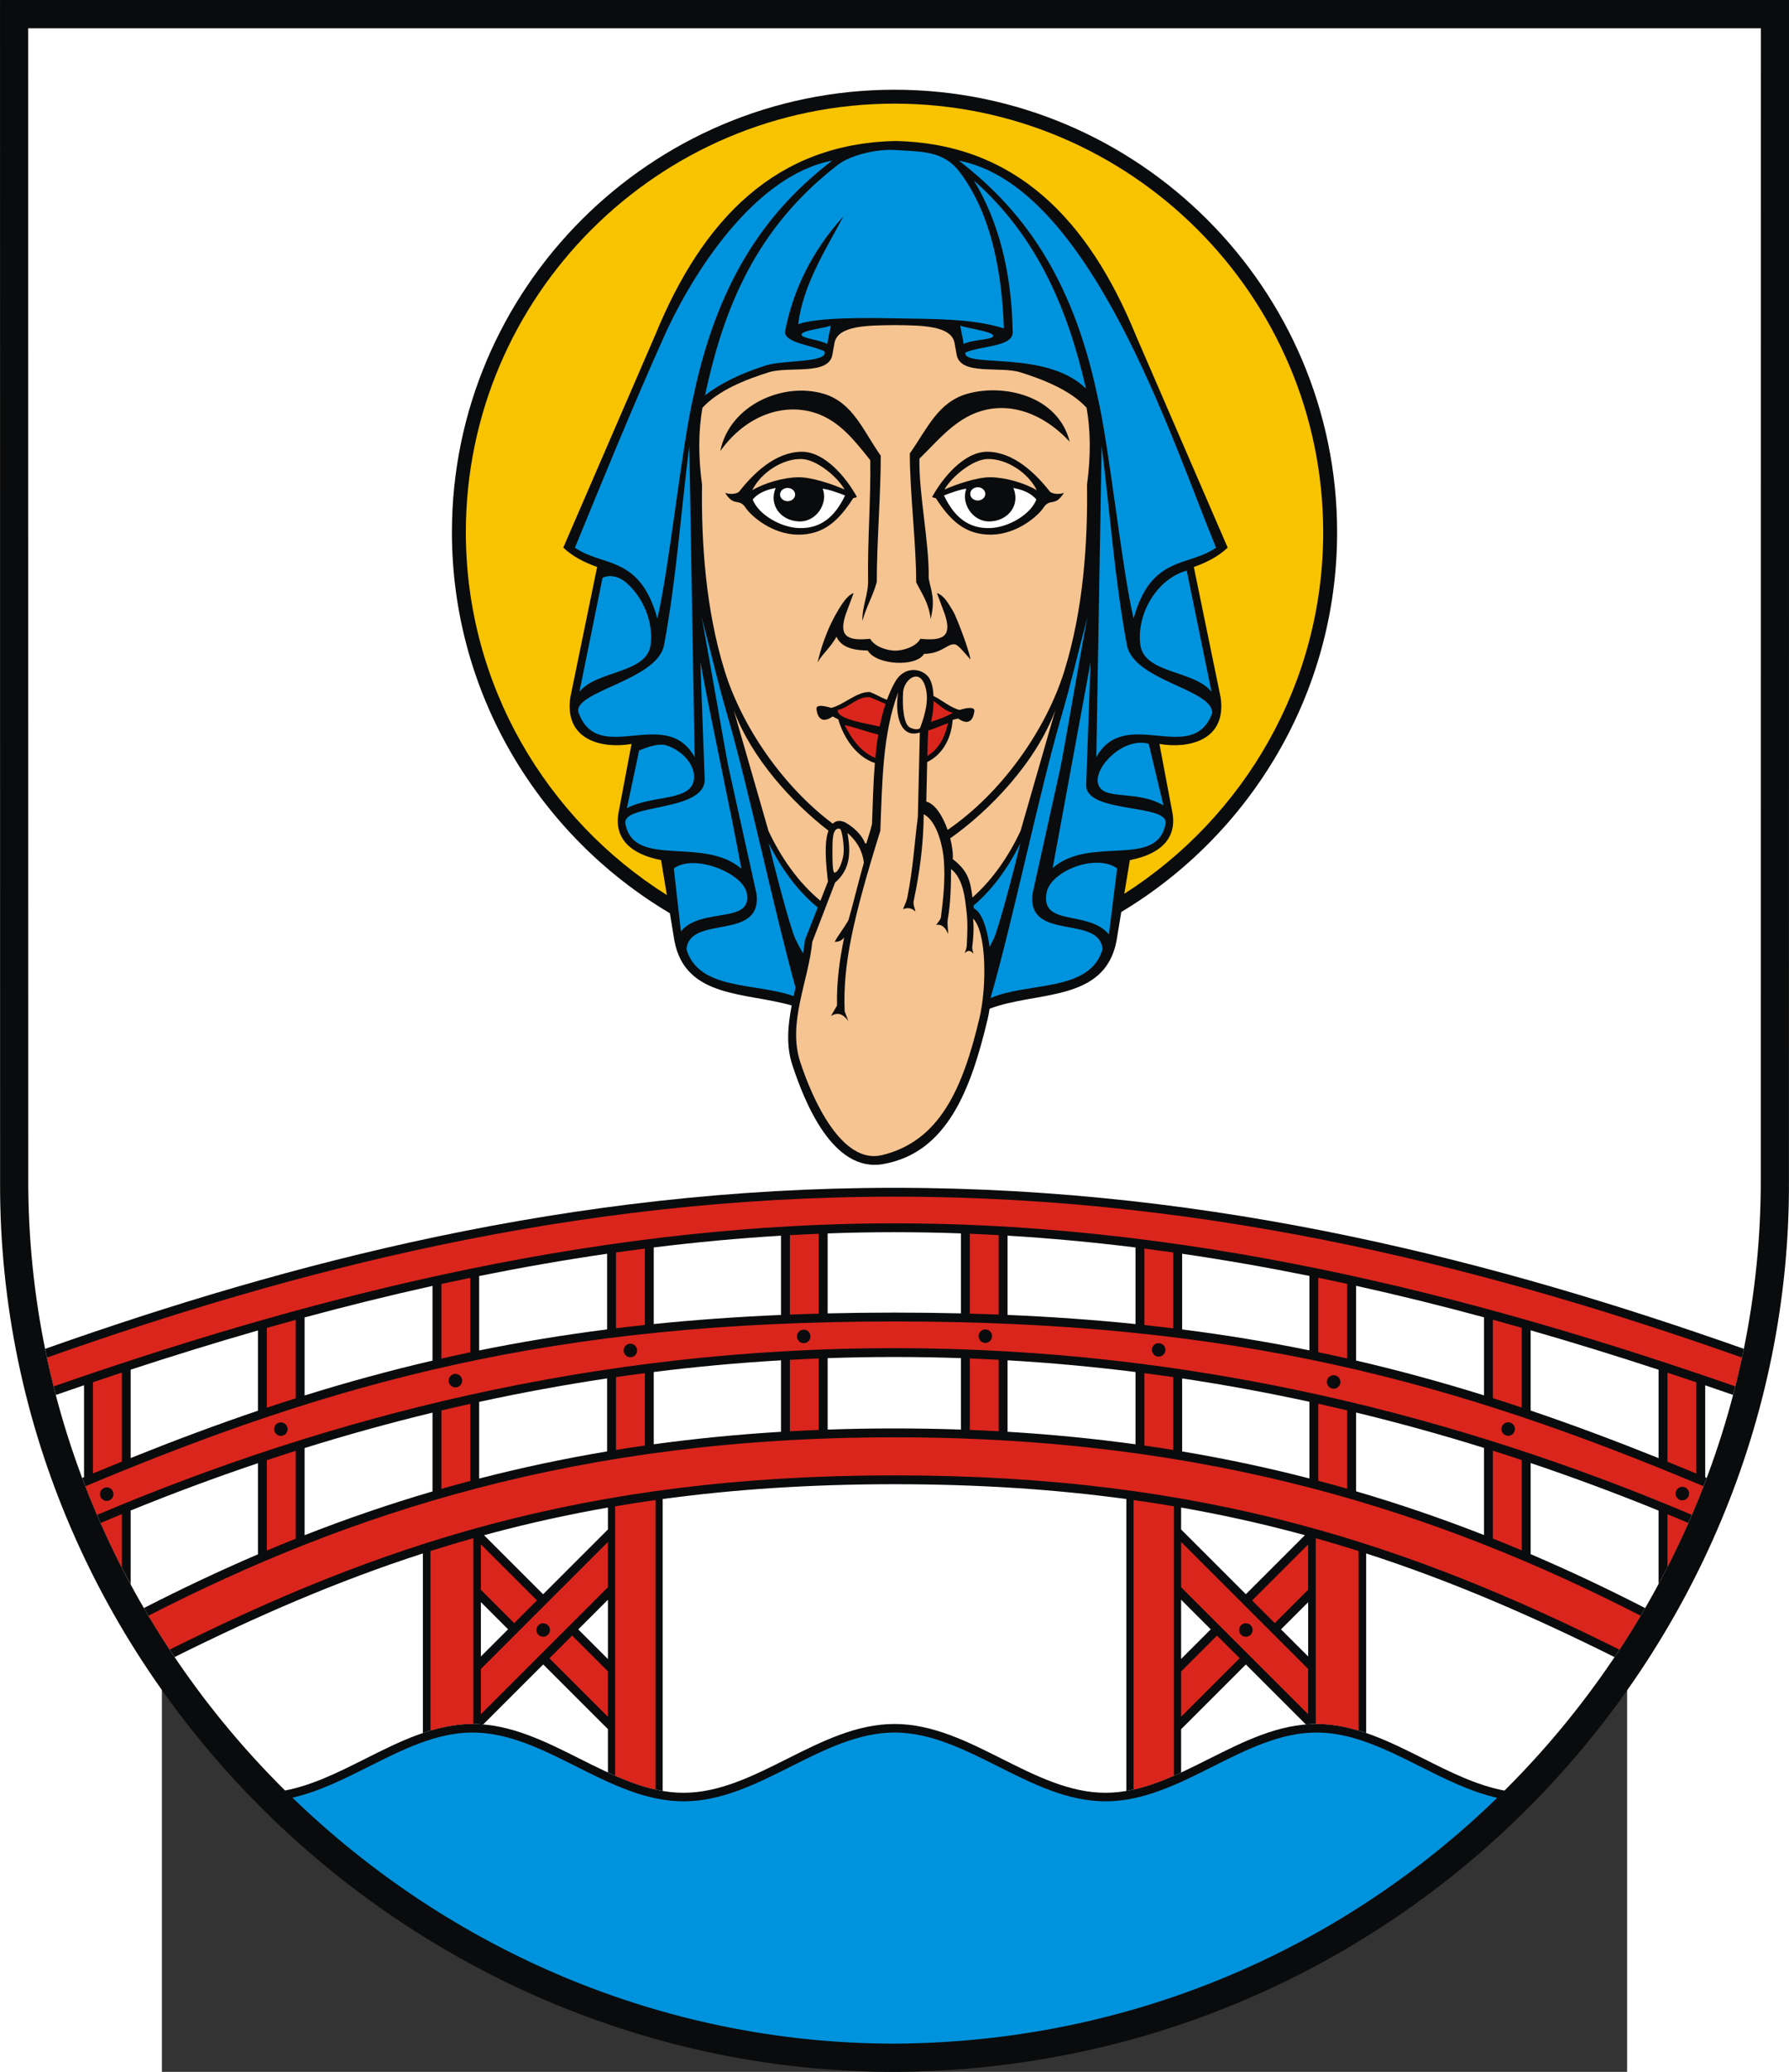
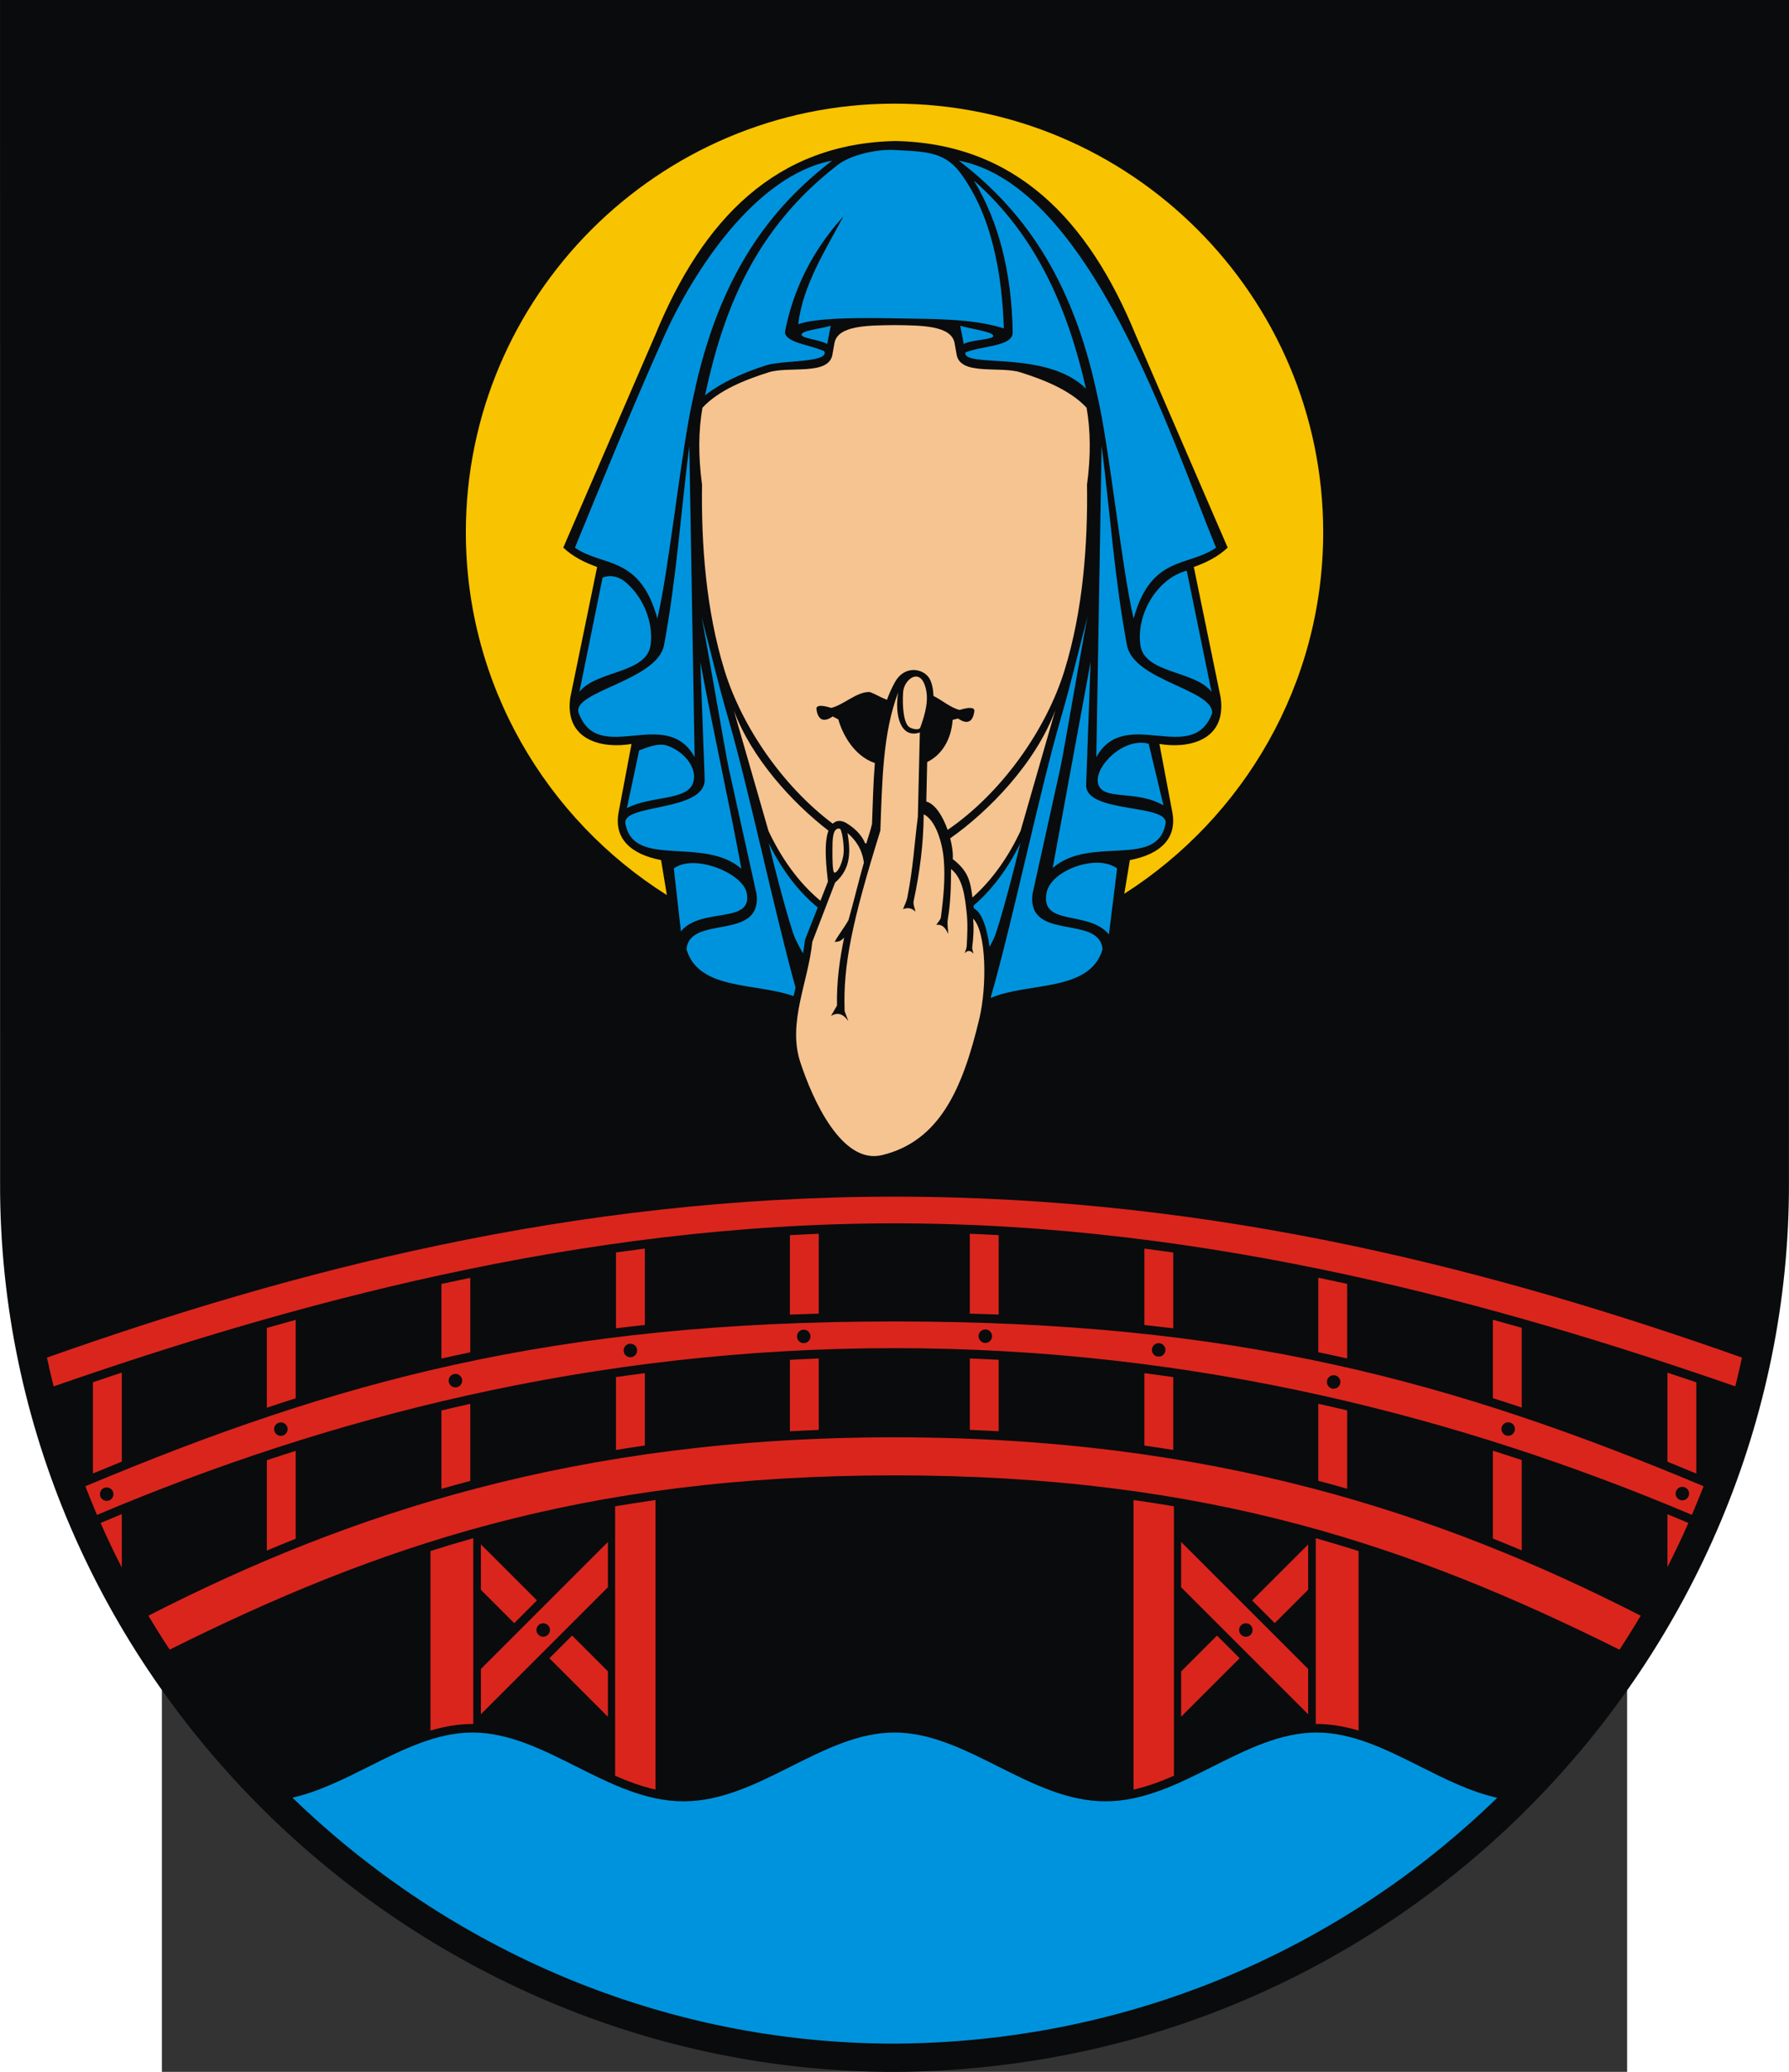
<svg xmlns="http://www.w3.org/2000/svg" xmlns:ns1="http://sodipodi.sourceforge.net/DTD/sodipodi-0.dtd" xmlns:ns2="http://www.inkscape.org/namespaces/inkscape" xml:space="preserve" width="744" height="861.789" style="shape-rendering:geometricPrecision; text-rendering:geometricPrecision; image-rendering:optimizeQuality; fill-rule:evenodd; clip-rule:evenodd" viewBox="0 0 210 297" id="svg2" ns1:version="0.32" ns2:version="0.45.1" ns1:docname="POL gmina Pomiechówek COA.svg" ns2:output_extension="org.inkscape.output.svg.inkscape" ns1:docbase="C:\Users\Mistrz\Desktop" version="1.0">
  <rect x="0" y="0" width="210" height="297" fill="#333333" stroke="none" />
  <ns1:namedview ns2:window-height="480" ns2:window-width="640" ns2:pageshadow="2" ns2:pageopacity="0.0" guidetolerance="10.0" gridtolerance="10.0" objecttolerance="10.0" borderopacity="1.0" bordercolor="#666666" pagecolor="#ffffff" id="base" />
  <defs id="defs4">
    <style type="text/css" id="style6">
   
    .fil7 {fill:#0093DD}
    .fil0 {fill:#0A0B0C}
    .fil5 {fill:#DA251D}
    .fil4 {fill:#F5C491}
    .fil6 {fill:#F8C300}
    .fil1 {fill:white}
    .fil2 {fill:#0A0B0C;fill-rule:nonzero}
    .fil3 {fill:#DA251D;fill-rule:nonzero}
   
  </style>
  </defs>
  <g id="Warstwa_x0020_1" transform="matrix(1.221,0,0,1.221,-23.202,-32.815)">
    <path class="fil0" d="M -0,26.876 L 0.008,165.747 C -0.128,223.027 47.718,270.124 105.002,270.124 C 164.552,269.813 210.123,221.266 209.991,165.747 L 210,26.876 L -0.001,26.876 L -0,26.876 z " id="path10" style="fill:#0a0b0c" />
-     <path class="fil1" d="M 3.308,30.194 L 3.316,165.276 C 3.25,193.211 14.867,218.655 33.459,237.085 C 36.673,236.477 39.768,234.922 42.863,233.368 C 46.937,231.323 51.01,229.277 55.47,229.277 C 59.929,229.277 64.003,231.323 68.076,233.369 C 72.044,235.362 76.012,237.355 80.236,237.355 C 84.46,237.355 88.428,235.362 92.396,233.368 C 96.468,231.323 100.541,229.277 105,229.277 C 109.458,229.277 113.531,231.322 117.604,233.368 C 121.572,235.361 125.541,237.355 129.767,237.355 C 133.989,237.355 137.957,235.362 141.924,233.369 C 145.997,231.323 150.071,229.277 154.53,229.277 C 158.989,229.277 163.063,231.322 167.136,233.368 C 170.25,234.932 173.363,236.495 176.599,237.096 C 195.372,218.421 206.749,192.727 206.684,165.276 L 206.692,30.194 L 3.307,30.194 L 3.308,30.194 z " id="path12" style="fill:#ffffff" />
-     <path class="fil2" d="M 50.769,177.844 C 45.668,178.974 40.658,180.219 35.752,181.548 L 35.752,190.712 C 40.703,189.166 45.678,187.8 50.769,186.616 L 50.769,177.844 z M 71.262,197.275 L 71.262,188.705 C 66.176,189.466 61.17,190.39 56.244,191.462 L 56.244,200.465 C 61.077,199.217 66.072,198.147 71.262,197.275 z M 71.262,182.951 L 71.262,174.069 C 66.182,174.808 61.173,175.688 56.244,176.685 L 56.244,185.423 C 61.097,184.437 66.078,183.612 71.262,182.951 L 71.262,182.951 z M 76.737,173.331 L 76.737,182.323 C 81.515,181.834 86.477,181.477 91.676,181.255 L 91.676,171.949 C 86.64,172.254 81.657,172.723 76.737,173.331 z M 76.737,187.953 L 76.737,196.44 C 81.541,195.78 86.513,195.287 91.676,194.974 L 91.676,186.582 C 86.623,186.879 81.643,187.339 76.737,187.953 L 76.737,187.953 z M 50.769,201.974 L 50.769,192.722 C 45.676,193.958 40.67,195.35 35.752,196.883 L 35.752,207.115 C 40.602,205.214 45.594,203.491 50.769,201.974 L 50.769,201.974 z M 30.277,183.076 C 25.175,184.542 20.19,186.089 15.338,187.679 L 15.338,198.055 C 20.386,196.026 25.336,194.172 30.277,192.496 L 30.277,183.076 L 30.277,183.076 z M 30.277,209.36 L 30.277,198.659 C 25.201,200.369 20.221,202.227 15.338,204.214 L 15.338,212.894 C 13.168,208.878 11.263,204.704 9.646,200.395 C 9.718,200.365 9.79,200.335 9.863,200.304 L 9.863,189.509 C 8.75,189.888 7.646,190.268 6.548,190.65 C 6.08,188.864 5.664,187.058 5.295,185.236 C 19.803,180.108 35.087,175.462 51.304,172.058 C 68.146,168.523 85.988,166.328 105,166.328 C 124.012,166.328 141.853,168.523 158.696,172.058 C 174.91,175.462 190.19,180.107 204.695,185.232 C 204.325,187.052 203.9,188.855 203.431,190.643 C 202.348,190.267 201.258,189.892 200.16,189.517 L 200.16,200.314 C 200.219,200.339 200.277,200.363 200.335,200.388 C 198.73,204.673 196.843,208.839 194.685,212.853 L 194.685,204.223 C 189.776,202.226 184.77,200.359 179.668,198.64 L 179.668,209.337 C 184.252,211.297 188.72,213.415 193.109,215.667 C 191.976,217.626 190.779,219.548 189.519,221.427 C 179.897,216.633 170.428,212.509 160.363,209.255 L 160.363,230.337 C 158.473,229.692 156.541,229.277 154.53,229.277 C 154.111,229.277 153.695,229.294 153.283,229.329 L 146.245,222.291 L 138.641,229.894 L 138.641,234.973 C 136.531,235.948 134.401,236.768 132.215,237.141 L 132.215,202.868 C 123.877,201.734 114.897,201.129 105,201.128 C 95.103,201.129 86.123,201.734 77.785,202.868 L 77.785,237.141 C 75.598,236.769 73.469,235.948 71.359,234.973 L 71.359,229.882 L 63.764,222.286 L 56.721,229.329 C 56.307,229.294 55.89,229.277 55.47,229.277 C 53.459,229.277 51.526,229.692 49.637,230.337 L 49.637,209.255 C 39.577,212.506 30.112,216.629 20.494,221.419 C 19.231,219.544 18.025,217.628 16.886,215.669 C 21.26,213.425 25.71,211.315 30.277,209.36 L 30.277,209.36 z M 194.686,187.687 C 189.808,186.088 184.798,184.533 179.668,183.06 L 179.668,192.478 C 184.635,194.162 189.61,196.025 194.686,198.064 L 194.686,187.687 z M 174.193,181.533 C 169.286,180.205 164.277,178.961 159.176,177.832 L 159.176,186.603 C 164.267,187.786 169.243,189.151 174.193,190.695 L 174.193,181.533 z M 174.193,196.866 C 169.275,195.334 164.269,193.943 159.176,192.709 L 159.176,201.958 C 164.351,203.474 169.342,205.194 174.193,207.093 L 174.193,196.866 z M 153.701,176.674 C 148.797,175.684 143.815,174.807 138.762,174.071 L 138.762,182.955 C 143.918,183.613 148.873,184.432 153.701,185.412 L 153.701,176.674 z M 153.701,191.45 C 148.8,190.385 143.821,189.466 138.762,188.709 L 138.762,197.279 C 143.924,198.147 148.893,199.211 153.701,200.451 L 153.701,191.45 z M 133.287,173.334 C 128.341,172.722 123.332,172.251 118.269,171.946 L 118.269,181.252 C 123.497,181.475 128.484,181.833 133.287,182.326 L 133.287,173.334 L 133.287,173.334 z M 133.287,187.956 C 128.354,187.339 123.349,186.876 118.269,186.579 L 118.269,194.971 C 123.46,195.284 128.458,195.779 133.287,196.443 L 133.287,187.956 z M 112.794,171.682 C 110.209,171.589 107.611,171.54 105.001,171.54 C 102.371,171.54 99.754,171.589 97.151,171.684 L 97.151,181.072 C 99.708,181.011 102.322,180.98 105.001,180.98 C 107.66,180.98 110.255,181.01 112.794,181.071 L 112.794,171.682 L 112.794,171.682 z M 112.794,186.325 C 110.215,186.237 107.617,186.192 105.001,186.192 C 102.365,186.192 99.749,186.238 97.151,186.327 L 97.151,194.714 C 99.72,194.625 102.335,194.579 105.001,194.579 C 107.647,194.579 110.243,194.624 112.794,194.712 L 112.794,186.325 z M 57.753,206.863 C 57.441,206.946 57.13,207.03 56.819,207.115 L 63.751,214.047 L 71.36,206.438 L 71.36,203.867 C 66.646,204.694 62.129,205.697 57.753,206.863 L 57.753,206.863 z M 153.172,207.112 C 152.864,207.028 152.556,206.945 152.248,206.863 C 147.872,205.697 143.356,204.694 138.641,203.867 L 138.641,206.441 L 146.242,214.042 L 153.172,207.112 z M 142.119,218.165 L 138.641,214.687 L 138.641,221.642 L 142.119,218.165 z M 150.368,218.168 L 153.554,221.354 L 153.554,214.982 L 150.368,218.168 z M 71.36,221.655 L 71.36,214.69 L 67.877,218.173 L 71.36,221.655 z M 59.638,218.16 L 56.447,214.969 L 56.447,221.351 L 59.638,218.16 z " id="path14" style="fill:#0a0b0c;fill-rule:nonzero" />
+     <path class="fil2" d="M 50.769,177.844 C 45.668,178.974 40.658,180.219 35.752,181.548 L 35.752,190.712 C 40.703,189.166 45.678,187.8 50.769,186.616 L 50.769,177.844 z M 71.262,197.275 L 71.262,188.705 C 66.176,189.466 61.17,190.39 56.244,191.462 L 56.244,200.465 C 61.077,199.217 66.072,198.147 71.262,197.275 z M 71.262,182.951 L 71.262,174.069 C 66.182,174.808 61.173,175.688 56.244,176.685 L 56.244,185.423 C 61.097,184.437 66.078,183.612 71.262,182.951 L 71.262,182.951 z M 76.737,173.331 L 76.737,182.323 C 81.515,181.834 86.477,181.477 91.676,181.255 L 91.676,171.949 C 86.64,172.254 81.657,172.723 76.737,173.331 z M 76.737,187.953 L 76.737,196.44 C 81.541,195.78 86.513,195.287 91.676,194.974 L 91.676,186.582 C 86.623,186.879 81.643,187.339 76.737,187.953 L 76.737,187.953 z M 50.769,201.974 L 50.769,192.722 C 45.676,193.958 40.67,195.35 35.752,196.883 L 35.752,207.115 C 40.602,205.214 45.594,203.491 50.769,201.974 L 50.769,201.974 z M 30.277,183.076 C 25.175,184.542 20.19,186.089 15.338,187.679 L 15.338,198.055 C 20.386,196.026 25.336,194.172 30.277,192.496 L 30.277,183.076 L 30.277,183.076 z M 30.277,209.36 L 30.277,198.659 C 25.201,200.369 20.221,202.227 15.338,204.214 L 15.338,212.894 C 13.168,208.878 11.263,204.704 9.646,200.395 C 9.718,200.365 9.79,200.335 9.863,200.304 L 9.863,189.509 C 8.75,189.888 7.646,190.268 6.548,190.65 C 6.08,188.864 5.664,187.058 5.295,185.236 C 19.803,180.108 35.087,175.462 51.304,172.058 C 68.146,168.523 85.988,166.328 105,166.328 C 124.012,166.328 141.853,168.523 158.696,172.058 C 174.91,175.462 190.19,180.107 204.695,185.232 C 204.325,187.052 203.9,188.855 203.431,190.643 C 202.348,190.267 201.258,189.892 200.16,189.517 L 200.16,200.314 C 200.219,200.339 200.277,200.363 200.335,200.388 C 198.73,204.673 196.843,208.839 194.685,212.853 L 194.685,204.223 C 189.776,202.226 184.77,200.359 179.668,198.64 L 179.668,209.337 C 184.252,211.297 188.72,213.415 193.109,215.667 C 191.976,217.626 190.779,219.548 189.519,221.427 C 179.897,216.633 170.428,212.509 160.363,209.255 L 160.363,230.337 C 158.473,229.692 156.541,229.277 154.53,229.277 C 154.111,229.277 153.695,229.294 153.283,229.329 L 146.245,222.291 L 138.641,229.894 L 138.641,234.973 C 136.531,235.948 134.401,236.768 132.215,237.141 L 132.215,202.868 C 123.877,201.734 114.897,201.129 105,201.128 C 95.103,201.129 86.123,201.734 77.785,202.868 L 77.785,237.141 C 75.598,236.769 73.469,235.948 71.359,234.973 L 71.359,229.882 L 63.764,222.286 L 56.721,229.329 C 56.307,229.294 55.89,229.277 55.47,229.277 C 53.459,229.277 51.526,229.692 49.637,230.337 L 49.637,209.255 C 39.577,212.506 30.112,216.629 20.494,221.419 C 19.231,219.544 18.025,217.628 16.886,215.669 C 21.26,213.425 25.71,211.315 30.277,209.36 L 30.277,209.36 z M 194.686,187.687 C 189.808,186.088 184.798,184.533 179.668,183.06 L 179.668,192.478 C 184.635,194.162 189.61,196.025 194.686,198.064 L 194.686,187.687 z M 174.193,181.533 C 169.286,180.205 164.277,178.961 159.176,177.832 L 159.176,186.603 C 164.267,187.786 169.243,189.151 174.193,190.695 L 174.193,181.533 z M 174.193,196.866 C 169.275,195.334 164.269,193.943 159.176,192.709 L 159.176,201.958 L 174.193,196.866 z M 153.701,176.674 C 148.797,175.684 143.815,174.807 138.762,174.071 L 138.762,182.955 C 143.918,183.613 148.873,184.432 153.701,185.412 L 153.701,176.674 z M 153.701,191.45 C 148.8,190.385 143.821,189.466 138.762,188.709 L 138.762,197.279 C 143.924,198.147 148.893,199.211 153.701,200.451 L 153.701,191.45 z M 133.287,173.334 C 128.341,172.722 123.332,172.251 118.269,171.946 L 118.269,181.252 C 123.497,181.475 128.484,181.833 133.287,182.326 L 133.287,173.334 L 133.287,173.334 z M 133.287,187.956 C 128.354,187.339 123.349,186.876 118.269,186.579 L 118.269,194.971 C 123.46,195.284 128.458,195.779 133.287,196.443 L 133.287,187.956 z M 112.794,171.682 C 110.209,171.589 107.611,171.54 105.001,171.54 C 102.371,171.54 99.754,171.589 97.151,171.684 L 97.151,181.072 C 99.708,181.011 102.322,180.98 105.001,180.98 C 107.66,180.98 110.255,181.01 112.794,181.071 L 112.794,171.682 L 112.794,171.682 z M 112.794,186.325 C 110.215,186.237 107.617,186.192 105.001,186.192 C 102.365,186.192 99.749,186.238 97.151,186.327 L 97.151,194.714 C 99.72,194.625 102.335,194.579 105.001,194.579 C 107.647,194.579 110.243,194.624 112.794,194.712 L 112.794,186.325 z M 57.753,206.863 C 57.441,206.946 57.13,207.03 56.819,207.115 L 63.751,214.047 L 71.36,206.438 L 71.36,203.867 C 66.646,204.694 62.129,205.697 57.753,206.863 L 57.753,206.863 z M 153.172,207.112 C 152.864,207.028 152.556,206.945 152.248,206.863 C 147.872,205.697 143.356,204.694 138.641,203.867 L 138.641,206.441 L 146.242,214.042 L 153.172,207.112 z M 142.119,218.165 L 138.641,214.687 L 138.641,221.642 L 142.119,218.165 z M 150.368,218.168 L 153.554,221.354 L 153.554,214.982 L 150.368,218.168 z M 71.36,221.655 L 71.36,214.69 L 67.877,218.173 L 71.36,221.655 z M 59.638,218.16 L 56.447,214.969 L 56.447,221.351 L 59.638,218.16 z " id="path14" style="fill:#0a0b0c;fill-rule:nonzero" />
    <path class="fil3" d="M 19.914,220.547 C 32.163,214.44 44.171,209.407 57.489,205.86 C 71.345,202.169 86.602,200.091 105,200.089 C 123.398,200.091 138.655,202.169 152.511,205.86 C 165.833,209.409 177.844,214.444 190.098,220.554 C 190.957,219.244 191.787,217.916 192.586,216.568 C 180.592,210.419 168.021,205.275 154.094,201.625 C 139.525,197.807 123.459,195.62 105,195.62 C 86.541,195.62 70.475,197.807 55.906,201.625 C 41.981,205.274 29.412,210.417 17.42,216.564 C 18.221,217.912 19.052,219.24 19.914,220.547 L 19.914,220.547 z M 50.529,208.97 L 50.529,230.052 C 52.135,229.573 53.775,229.277 55.47,229.277 C 55.498,229.277 55.526,229.278 55.554,229.278 L 55.554,207.466 C 53.86,207.943 52.187,208.445 50.529,208.97 L 50.529,208.97 z M 71.359,223.1 L 67.155,218.896 L 64.486,221.565 L 71.359,228.438 L 71.359,223.1 z M 56.447,228.134 L 71.359,213.221 L 71.359,207.909 L 56.447,222.821 L 56.447,228.134 L 56.447,228.134 z M 76.941,236.976 L 76.941,202.986 C 75.339,203.212 73.76,203.458 72.203,203.722 L 72.203,235.355 C 73.764,236.04 75.338,236.62 76.941,236.976 L 76.941,236.976 z M 63.029,214.769 L 56.447,208.187 L 56.447,213.526 L 60.36,217.439 L 63.029,214.769 L 63.029,214.769 z M 133.059,236.977 L 133.059,202.986 C 134.661,203.212 136.24,203.458 137.797,203.722 L 137.797,235.355 C 136.236,236.04 134.662,236.62 133.059,236.977 L 133.059,236.977 z M 138.641,213.225 L 153.553,228.137 L 153.553,222.818 L 138.641,207.905 L 138.641,213.225 z M 153.553,208.201 L 146.976,214.778 L 149.632,217.434 L 153.553,213.513 L 153.553,208.201 L 153.553,208.201 z M 159.47,208.97 L 159.47,230.052 C 157.865,229.573 156.226,229.277 154.53,229.277 C 154.502,229.277 154.474,229.278 154.446,229.278 L 154.446,207.466 C 156.14,207.943 157.813,208.445 159.47,208.97 L 159.47,208.97 z M 142.853,218.9 L 138.641,223.113 L 138.641,228.425 L 145.51,221.557 L 142.853,218.9 z M 11.385,204.732 C 25.134,198.912 39.648,194.089 54.929,190.688 C 70.789,187.157 87.479,185.155 105,185.153 C 122.522,185.155 139.212,187.157 155.072,190.688 C 170.346,194.088 184.854,198.908 198.597,204.725 C 199.073,203.613 199.532,202.494 199.969,201.365 C 185.148,195.137 171.449,190.357 156.69,187.108 C 141.416,183.746 124.994,182.02 105,182.02 C 85.007,182.02 68.585,183.746 53.311,187.108 C 38.547,190.357 24.846,195.139 10.02,201.369 C 10.458,202.499 10.909,203.622 11.385,204.732 L 11.385,204.732 z M 6.296,189.643 C 20.367,184.75 35.672,180.054 51.879,176.539 C 68.731,172.884 86.563,170.503 105,170.501 C 123.438,170.503 141.27,172.884 158.122,176.539 C 174.324,180.052 189.625,184.748 203.692,189.639 C 203.974,188.518 204.232,187.389 204.475,186.256 C 189.968,181.126 174.689,176.476 158.485,173.074 C 141.714,169.554 123.944,167.368 105,167.368 C 86.057,167.368 68.286,169.554 51.516,173.074 C 35.306,176.477 20.022,181.129 5.51,186.262 C 5.753,187.395 6.015,188.523 6.296,189.643 L 6.296,189.643 z M 10.906,189.156 L 10.906,199.869 C 12.042,199.396 13.17,198.932 14.294,198.476 L 14.294,188.023 C 13.158,188.399 12.029,188.776 10.906,189.156 z M 14.294,210.913 L 14.294,204.641 C 13.461,204.983 12.632,205.33 11.805,205.68 C 12.587,207.451 13.414,209.197 14.294,210.913 z M 31.321,182.778 L 31.321,192.145 C 32.45,191.768 33.578,191.4 34.708,191.041 L 34.708,181.833 C 33.573,182.144 32.444,182.459 31.321,182.778 L 31.321,182.778 z M 31.321,198.31 L 31.321,208.917 C 32.443,208.445 33.572,207.982 34.708,207.528 L 34.708,197.211 C 33.574,197.57 32.445,197.936 31.321,198.31 L 31.321,198.31 z M 51.813,177.616 L 51.813,186.377 C 52.237,186.281 52.662,186.186 53.087,186.092 C 53.789,185.938 54.493,185.786 55.201,185.639 L 55.201,176.898 C 54.163,177.112 53.129,177.331 52.098,177.554 C 52.003,177.575 51.908,177.595 51.813,177.616 L 51.813,177.616 z M 51.813,192.472 L 51.813,201.673 C 52.934,201.352 54.063,201.041 55.201,200.739 L 55.201,191.693 C 55.185,191.696 55.168,191.7 55.152,191.703 C 54.035,191.952 52.922,192.208 51.813,192.472 z M 72.305,173.918 L 72.305,182.822 C 73.425,182.685 74.553,182.555 75.693,182.433 L 75.693,173.462 C 74.56,173.607 73.431,173.759 72.305,173.918 L 72.305,173.918 z M 72.305,188.552 L 72.305,197.104 C 73.426,196.922 74.554,196.75 75.693,196.587 L 75.693,188.087 C 74.56,188.234 73.431,188.389 72.305,188.552 L 72.305,188.552 z M 92.72,171.888 L 92.72,181.213 C 93.838,181.169 94.967,181.131 96.107,181.1 L 96.107,171.724 C 94.975,171.77 93.847,171.825 92.72,171.888 z M 92.72,186.524 L 92.72,194.915 C 93.84,194.852 94.969,194.799 96.107,194.754 L 96.107,186.366 C 94.974,186.41 93.846,186.463 92.72,186.524 L 92.72,186.524 z M 113.838,171.722 L 113.838,181.099 C 114.978,181.13 116.107,181.167 117.225,181.21 L 117.225,171.885 C 116.099,171.822 114.97,171.768 113.838,171.722 z M 113.838,186.364 L 113.838,194.751 C 114.976,194.796 116.105,194.849 117.225,194.911 L 117.225,186.521 C 116.1,186.46 114.971,186.408 113.838,186.364 z M 134.33,173.465 L 134.33,182.435 C 135.47,182.558 136.598,182.688 137.718,182.825 L 137.718,173.922 C 136.592,173.762 135.463,173.61 134.33,173.465 z M 134.33,188.09 L 134.33,196.59 C 135.469,196.753 136.598,196.926 137.718,197.107 L 137.718,188.556 C 136.593,188.392 135.464,188.237 134.33,188.09 z M 154.744,176.887 L 154.744,185.628 C 155.47,185.779 156.193,185.934 156.913,186.093 C 157.321,186.182 157.726,186.273 158.132,186.365 L 158.132,177.604 C 158.055,177.588 157.979,177.571 157.903,177.554 C 156.853,177.327 155.801,177.104 154.744,176.887 L 154.744,176.887 z M 154.744,191.68 L 154.744,200.725 C 155.883,201.026 157.012,201.337 158.132,201.657 L 158.132,192.459 C 157.041,192.2 155.947,191.948 154.848,191.703 C 154.814,191.696 154.779,191.688 154.744,191.68 L 154.744,191.68 z M 175.237,181.818 L 175.237,191.024 C 176.367,191.383 177.495,191.751 178.624,192.128 L 178.624,182.763 C 177.5,182.444 176.372,182.129 175.237,181.818 z M 175.237,197.194 L 175.237,207.507 C 176.374,207.96 177.502,208.422 178.624,208.895 L 178.624,198.292 C 177.5,197.918 176.371,197.553 175.237,197.194 L 175.237,197.194 z M 195.729,188.031 L 195.729,198.486 C 196.853,198.942 197.982,199.406 199.117,199.879 L 199.117,189.164 C 197.995,188.785 196.866,188.407 195.729,188.031 z M 195.729,204.65 L 195.729,210.857 C 196.595,209.155 197.415,207.428 198.186,205.677 C 197.369,205.331 196.551,204.989 195.729,204.65 z " id="path16" style="fill:#da251d;fill-rule:nonzero" />
    <path class="fil0" d="M 105,37.41 C 133.615,37.41 156.953,60.748 156.953,89.362 C 156.953,108.259 146.773,124.852 131.618,133.945 C 131.428,135.093 131.238,136.242 131.049,137.391 C 129.641,144.597 121.549,143.219 116.157,145.307 C 116.094,145.744 116.019,146.151 115.932,146.516 C 113.974,154.738 111.205,162.216 103.667,163.543 C 97.756,164.583 94.44,156.294 92.991,151.861 C 92.272,149.659 92.472,147.3 92.929,144.924 C 87.602,143.367 80.487,144.105 79.175,137.391 C 78.994,136.291 78.812,135.191 78.63,134.092 C 63.339,125.032 53.047,108.362 53.047,89.362 C 53.047,60.748 76.385,37.41 105,37.41 L 105,37.41 z " id="path18" style="fill:#0a0b0c" />
    <path class="fil4" d="M 97.247,124.401 C 92.956,121.09 88.22,115.886 86.132,110.271 L 90.207,124.435 C 91.614,127.436 93.65,130.442 96.303,132.628 C 96.598,131.882 96.892,131.132 97.184,130.373 C 96.981,128.581 96.788,126.519 97.049,125.131 C 97.1,124.863 97.166,124.619 97.247,124.401 L 97.247,124.401 z M 101.691,125.909 C 101.643,125.9 101.594,125.888 101.544,125.874 C 101.129,124.833 100.21,124.005 99.225,123.437 C 98.618,123.141 98.122,123.22 97.748,123.578 C 91.833,119.139 87.067,112.134 85.049,105.596 C 82.846,98.462 82.308,90.662 82.405,83.779 C 81.945,80.392 81.988,77.401 82.455,74.746 C 84.347,72.692 87.484,71.45 90.22,70.589 C 92.631,69.831 97.268,71.004 97.709,68.514 L 97.953,67.138 C 98.354,65.067 101.885,65.082 105,65.043 C 108.115,65.082 111.646,65.067 112.047,67.138 L 112.291,68.514 C 112.732,71.004 117.369,69.831 119.78,70.589 C 122.516,71.45 125.653,72.692 127.545,74.746 C 128.012,77.401 128.055,80.392 127.595,83.779 C 127.692,90.662 127.154,98.462 124.951,105.596 C 122.819,112.505 117.618,119.935 111.234,124.308 C 110.678,122.729 109.786,121.262 108.731,120.981 C 108.759,120.018 108.793,118.115 108.833,116.344 C 110.474,115.54 111.643,113.827 111.826,111.387 C 112.034,111.333 112.246,111.281 112.462,111.233 C 113.603,112.025 114.215,111.563 114.37,110.371 C 114.429,109.918 113.79,109.866 112.643,110.228 C 111.615,109.987 110.605,109.097 109.576,108.583 C 109.532,107.673 109.354,106.858 108.999,106.382 C 108.194,105.302 106.098,105.007 105.024,107.008 C 104.672,107.646 104.371,108.324 104.112,109.034 C 104.072,109.018 104.03,109.001 103.988,108.985 C 103.362,108.747 102.74,108.352 102.107,108.123 C 100.572,108.051 99.063,109.633 97.563,109.984 C 96.416,109.622 95.778,109.674 95.837,110.128 C 95.992,111.319 96.604,111.781 97.745,110.989 C 97.969,111.114 98.188,111.229 98.402,111.332 C 98.874,113.022 100.212,115.616 102.692,116.461 C 102.498,118.833 102.447,121.277 102.357,123.628 C 102.138,124.548 101.891,125.186 101.691,125.909 L 101.691,125.909 z M 98.586,124.172 C 97.67,123.949 97.721,125.722 97.713,126.589 C 97.705,127.501 97.7,129.37 97.972,129.33 C 98.449,129.26 98.919,127.951 99.014,127.15 C 99.131,126.168 98.817,124.229 98.586,124.172 z M 105.426,108.169 C 103.6,113.017 103.558,118.595 103.337,124.398 C 100.039,135.013 98.942,140.154 99.144,145.595 C 99.29,145.986 99.436,146.377 99.582,146.769 C 98.983,145.891 98.303,145.688 97.541,146.157 C 97.777,145.748 98.013,145.339 98.249,144.929 C 98.188,142.135 98.56,139.508 99.088,136.942 C 98.707,137.398 98.337,137.454 97.97,137.453 C 98.464,136.555 99.101,135.793 99.596,134.896 C 100.234,132.671 100.765,130.382 101.403,128.156 C 101.194,126.519 100.397,125.467 99.48,124.671 C 99.839,126.795 99.917,128.858 98.027,130.492 C 97.134,132.813 96.242,135.135 95.349,137.456 C 94.877,142.158 92.425,146.947 93.934,151.563 C 95.384,155.997 98.82,163.634 103.534,162.491 C 110.312,160.847 112.998,154.687 114.958,146.463 C 115.854,142.703 115.806,136.273 114.222,134.724 C 114.335,135.852 114.255,136.993 114.125,138.048 C 114.092,138.312 114.219,138.582 114.266,138.849 C 113.925,138.43 113.579,138.412 113.228,138.795 C 113.31,138.514 113.458,138.245 113.474,137.95 C 113.54,136.655 113.614,135.35 113.469,134.048 C 113.273,132.295 113.074,130.024 111.633,128.901 C 111.634,130.886 111.583,132.864 111.257,134.781 C 111.159,135.353 111.289,135.951 111.305,136.536 C 110.924,135.647 110.444,135.353 109.896,135.466 C 110.082,135.152 110.407,134.885 110.453,134.525 C 110.735,132.305 110.972,130.036 110.783,127.784 C 110.611,125.733 109.802,123.133 108.424,122.473 C 108.404,125.98 107.952,129.341 107.247,132.655 C 107.16,133.061 107.388,133.489 107.458,133.907 C 107.027,133.479 106.54,133.385 105.997,133.625 C 106.165,133.161 106.408,132.719 106.504,132.235 C 107.206,128.672 107.327,125.929 107.738,122.776 C 107.816,119.475 107.894,116.174 107.972,112.872 C 105.739,113.621 104.989,110.918 105.426,108.169 L 105.426,108.169 z M 108.028,112.28 C 107.895,112.648 107.101,112.478 106.742,112.245 C 106.072,111.811 105.892,109.796 106.01,108.12 C 106.107,106.741 107.801,105.292 108.537,107.269 C 109.141,108.891 108.595,110.706 108.028,112.28 L 108.028,112.28 z M 114.147,132.245 C 116.582,130.098 118.467,127.264 119.793,124.435 L 123.869,110.271 C 121.58,116.423 116.114,122.083 111.536,125.298 C 111.774,126.219 111.886,127.102 111.837,127.737 C 113.661,129.157 113.897,130.306 114.147,132.245 z " id="path20" style="fill:#f5c491" />
-     <path class="fil5" d="M 103.914,109.496 C 103.288,109.257 102.71,108.953 102.077,108.724 C 100.541,108.652 99.837,109.877 98.338,110.229 C 98.122,111.338 102.044,111.869 103.091,112.142 C 103.147,112.157 103.202,112.17 103.257,112.182 C 103.44,111.256 103.665,110.362 103.948,109.509 C 103.937,109.505 103.926,109.501 103.914,109.496 L 103.914,109.496 z M 103.09,113.118 C 101.53,112.732 99.777,112.077 99.131,112.016 C 99.615,112.823 100.605,114.987 102.746,115.863 C 102.832,114.931 102.943,114.013 103.09,113.118 z M 108.85,115.625 C 110.064,114.915 110.867,113.63 111.278,111.774 C 110.582,112.012 109.832,112.378 108.957,112.642 C 108.918,113.14 108.882,114.299 108.85,115.625 z M 109.286,111.628 C 110.31,111.296 111.399,110.865 111.834,110.561 C 110.895,110.341 110.287,109.648 109.587,109.178 C 109.576,110.019 109.466,110.894 109.286,111.628 L 109.286,111.628 z " id="path22" style="fill:#da251d" />
    <path class="fil6" d="M 105,39.044 C 132.715,39.044 155.319,61.648 155.319,89.362 C 155.319,107.166 145.99,122.859 131.971,131.807 C 132.189,130.49 132.407,129.173 132.625,127.856 C 136.295,127.149 138.176,125.243 137.609,122.235 L 136.095,114.216 C 139.366,114.79 143.999,113.904 143.286,108.786 C 142.234,103.671 141.183,98.557 140.132,93.442 C 141.626,92.91 142.998,92.218 144.106,91.168 C 140.51,82.855 136.915,74.54 133.319,66.226 C 127.733,52.572 119.12,43.722 105.112,43.431 C 91.104,43.722 82.491,52.572 76.904,66.226 C 73.309,74.54 69.714,82.855 66.118,91.168 C 67.226,92.218 68.598,92.91 70.092,93.442 C 69.041,98.557 67.99,103.671 66.938,108.786 C 66.225,113.904 70.858,114.79 74.129,114.216 L 72.615,122.235 C 72.047,125.243 73.928,127.149 77.599,127.856 C 77.825,129.225 78.052,130.594 78.278,131.963 C 64.122,123.042 54.681,107.271 54.681,89.362 C 54.681,61.648 77.285,39.044 105,39.044 L 105,39.044 z " id="path24" style="fill:#f8c300" />
    <path class="fil7" d="M 139.3,93.871 L 142.212,108.101 C 140.205,105.544 134.268,106.001 133.847,102.544 C 133.396,98.853 135.886,94.784 139.3,93.871 L 139.3,93.871 z M 82.209,104.594 L 82.716,118.324 C 82.862,122.28 72.825,121.164 73.422,123.633 C 74.424,128.879 82.614,125.016 87.026,128.875 C 85.542,120.812 83.692,112.657 82.209,104.594 L 82.209,104.594 z M 70.729,94.698 L 68.012,108.101 C 70.019,105.544 75.955,106.001 76.377,102.544 C 76.701,99.891 75.506,97.043 73.54,95.312 C 72.771,94.635 71.743,94.273 70.729,94.698 z M 129.312,79.222 C 130.302,87.022 130.842,94.965 132.283,102.622 C 133.072,106.815 142.394,107.787 142.29,110.606 C 139.944,116.867 132.047,109.666 128.686,115.77 C 128.895,103.588 129.104,91.404 129.312,79.222 L 129.312,79.222 z M 134.836,114.2 L 136.57,121.434 C 133.314,119.523 129.359,120.973 128.882,118.83 C 128.445,116.865 131.927,113.371 134.836,114.2 z M 128.015,104.594 L 127.495,119.004 C 127.37,122.465 137.399,121.164 136.801,123.633 C 135.799,128.879 127.977,124.925 123.564,128.783 C 125.048,120.72 126.532,112.657 128.015,104.594 L 128.015,104.594 z M 131.13,128.828 L 130.165,136.578 C 127.753,133.673 122.056,135.718 122.857,131.648 C 123.357,129.106 128.677,127.057 131.13,128.828 z M 127.67,99.233 C 127.247,101.149 124.864,115.241 124.441,117.156 C 123.358,122.053 122.275,126.948 121.193,131.845 C 120.563,137.442 129.038,134.205 129.421,138.319 C 127.94,143.388 120.685,142.146 116.299,144.039 C 116.302,143.998 116.305,143.957 116.308,143.916 C 118.894,134.935 121.952,120.084 124.532,111.16 C 125.924,106.346 126.324,104.3 127.67,99.233 L 127.67,99.233 z M 94.262,138.816 C 93.945,138.268 93.646,137.702 93.368,137.121 C 92.707,135.738 90.694,127.89 90.228,125.868 C 91.841,129.13 93.809,131.638 95.99,133.416 C 95.486,134.685 94.982,135.95 94.484,137.244 C 94.432,137.761 94.356,138.286 94.262,138.816 L 94.262,138.816 z M 114.27,133.2 C 116.347,131.437 118.223,129 119.772,125.868 C 119.306,127.89 117.292,135.738 116.631,137.121 C 116.48,137.437 116.322,137.749 116.159,138.056 C 115.859,135.833 115.26,134.001 114.314,133.52 C 114.299,133.411 114.284,133.305 114.27,133.2 z M 82.33,99.233 C 82.753,101.149 85.135,115.241 85.558,117.156 C 86.641,122.053 87.724,126.948 88.807,131.845 C 89.436,137.442 80.961,134.205 80.579,138.319 C 81.999,143.184 88.737,142.236 93.155,143.825 C 93.228,143.49 93.305,143.156 93.382,142.823 C 90.864,133.768 87.945,119.73 85.467,111.16 C 84.076,106.346 83.676,104.3 82.33,99.233 L 82.33,99.233 z M 79.093,128.828 L 79.924,136.22 C 82.336,133.315 88.414,135.442 87.646,131.688 C 87.18,129.406 81.546,127.057 79.093,128.828 z M 75.025,114.971 L 73.586,121.753 C 76.389,120.281 80.597,120.894 81.341,118.83 C 81.943,117.161 80.393,115.111 78.287,114.406 C 77.33,114.085 76.063,114.577 75.025,114.971 L 75.025,114.971 z M 80.912,79.222 C 79.922,87.022 79.382,94.965 77.941,102.622 C 77.152,106.815 66.962,108.077 67.934,110.606 C 70.279,116.867 78.176,109.666 81.537,115.77 C 81.329,103.588 81.12,91.404 80.912,79.222 z M 112.549,45.737 C 119.741,51.258 125.816,59.094 128.809,73.333 C 130.227,79.361 131.645,93.467 133.064,99.495 C 135.123,92.008 139.513,93.449 142.738,91.174 C 137.586,78.658 128.007,48.662 112.549,45.737 L 112.549,45.737 z M 112.71,65.117 C 113.848,65.482 116.748,65.831 116.584,66.361 C 116.459,66.764 114.076,66.749 113.119,67.26 C 113.119,67.26 112.846,65.755 112.71,65.117 L 112.71,65.117 z M 97.514,65.117 C 96.376,65.482 93.935,65.681 94.099,66.212 C 94.224,66.615 96.148,66.749 97.105,67.26 C 97.105,67.26 97.378,65.755 97.514,65.117 z M 114.317,48.07 C 117.231,52.901 118.748,58.826 118.87,65.846 C 118.973,67.597 115.166,67.457 113.314,68.262 C 113.026,70.132 122.801,67.898 127.475,72.502 C 125.355,63.223 121.78,54.672 114.317,48.07 L 114.317,48.07 z M 117.833,65.428 C 114.085,64.239 109.326,64.333 105.112,64.253 C 101.507,64.184 96.014,64.127 93.692,64.934 C 94.262,60.306 96.879,56.269 99.007,52.266 C 95.394,56.259 93.103,60.796 92.134,65.877 C 92.222,67.149 95.222,67.372 96.766,68.12 C 97.318,69.488 91.927,69.126 89.898,69.776 C 86.933,70.726 84.535,71.892 82.754,73.297 C 84.911,63.214 88.622,53.73 98.347,46.227 C 99.852,45.066 102.92,44.347 105.112,44.488 C 108.205,44.687 110.756,44.57 112.641,47.064 C 116.503,52.174 117.63,59.266 117.833,65.428 L 117.833,65.428 z M 97.674,45.737 C 90.483,51.258 84.408,59.094 81.415,73.333 C 79.997,79.361 78.578,93.467 77.16,99.495 C 75.101,92.008 70.711,93.449 67.486,91.174 C 70.536,83.763 74.088,74.985 77.947,66.381 C 81.384,58.719 88.694,47.436 97.674,45.737 L 97.674,45.737 z " id="path26" style="fill:#0093dd" />
-     <path class="fil0" d="M 100.587,85.221 C 99.371,83.007 96.839,79.886 94.088,79.914 C 91.001,79.945 88.435,82.468 86.792,84.556 C 86.501,84.926 85.523,84.923 85.113,84.734 C 86.184,86.462 86.722,85.275 87.534,86.501 C 88.21,87.521 90.688,89.611 93.633,89.645 C 96.716,89.68 98.458,87.981 100.167,85.344 C 100.279,85.359 100.42,85.302 100.587,85.221 L 100.587,85.221 z M 100.202,96.499 C 99.897,97.318 99.593,98.137 99.288,98.957 C 98.436,101.5 99.326,102.161 102.14,101.872 C 102.689,102.843 104.19,103.264 105.089,103.264 C 105.988,103.264 107.489,102.843 108.038,101.872 C 110.852,102.161 111.743,101.5 110.89,98.957 C 110.586,98.137 110.281,97.318 109.977,96.499 C 110.825,96.797 111.278,97.649 111.946,98.759 C 112.128,99.061 113.623,102.681 113.921,104.317 C 113.321,103.63 112.501,102.623 112.143,102.54 C 111.229,102.328 110.664,103.614 108.462,103.644 C 107.578,105.198 102.891,105.002 101.853,103.249 C 99.954,103.223 98.695,102.783 98.192,101.626 C 97.429,102.974 96.658,103.488 95.972,104.634 C 96.407,102.756 97.117,100.771 98.045,99.115 C 98.599,98.126 99.354,96.797 100.202,96.499 L 100.202,96.499 z M 84.55,79.832 C 85.612,74.458 91.882,71.693 96.667,73.103 C 100.114,74.118 101.312,77.439 103.383,80.38 C 103.396,84.805 102.905,90.774 102.919,95.199 C 102.471,96.837 101.679,98.129 101.232,99.768 C 101.19,97.975 101.94,96.716 101.898,94.923 C 101.814,90.765 102.236,85.061 102.152,80.903 C 100.333,78.606 98.521,76.29 95.743,75.371 C 91.996,74.132 87.564,75.611 84.55,79.832 z M 125.565,78.732 C 124.177,73.288 117.779,71.904 113.558,73.103 C 110.1,74.084 108.866,77.168 106.796,80.108 C 106.782,84.533 107.556,90.814 107.542,95.238 C 108.202,96.579 109.007,97.604 109.241,99.541 C 109.816,97.215 109.288,96.249 109.01,94.776 C 109.094,90.618 107.84,84.88 107.924,80.721 C 109.732,78.992 111.731,76.456 114.481,75.371 C 118.153,73.924 122.241,75.185 125.565,78.732 z M 109.413,85.221 C 110.629,83.007 113.161,79.886 115.913,79.914 C 118.999,79.945 121.565,82.468 123.208,84.556 C 123.499,84.926 124.477,84.923 124.888,84.734 C 123.816,86.462 123.278,85.275 122.466,86.501 C 121.79,87.521 119.313,89.611 116.367,89.645 C 113.285,89.68 111.543,87.981 109.834,85.344 C 109.721,85.359 109.58,85.302 109.413,85.221 L 109.413,85.221 z " id="path28" style="fill:#0a0b0c" />
    <path class="fil4" d="M 99.132,84.344 C 97.732,83.731 95.31,82.891 93.716,82.906 C 92.036,82.921 89.767,83.557 88.294,84.432 C 89.375,82.278 91.922,80.72 94.068,80.764 C 95.877,80.802 98.351,82.917 99.132,84.344 L 99.132,84.344 z M 110.868,84.344 C 112.268,83.731 114.69,82.891 116.284,82.906 C 117.964,82.921 120.233,83.557 121.706,84.432 C 120.625,82.278 118.078,80.72 115.932,80.764 C 114.123,80.802 111.649,82.917 110.868,84.344 L 110.868,84.344 z " id="path30" style="fill:#f5c491" />
-     <path class="fil1" d="M 92.449,84.161 C 92.937,84.161 93.335,84.51 93.335,84.939 C 93.335,85.368 92.937,85.718 92.449,85.718 C 91.961,85.718 91.563,85.368 91.563,84.939 C 91.563,84.51 91.961,84.161 92.449,84.161 z M 99.194,85.046 C 98.049,87.454 96.414,88.973 93.762,88.874 C 91.654,88.794 89.047,87.31 88.351,85.524 C 88.9,84.848 89.796,84.394 91.049,84.167 C 90.234,86.095 91.561,87.964 93.712,88.09 C 95.863,88.216 97.236,85.907 96.567,84.26 C 97.222,84.302 98.507,84.775 99.194,85.046 z M 114.77,84.08 C 114.282,84.08 113.884,84.43 113.884,84.859 C 113.884,85.288 114.282,85.638 114.77,85.638 C 115.258,85.638 115.656,85.288 115.656,84.859 C 115.656,84.43 115.258,84.08 114.77,84.08 z M 110.806,85.046 C 111.951,87.454 113.586,88.973 116.239,88.874 C 118.346,88.794 120.953,87.31 121.65,85.524 C 121.1,84.848 120.204,84.394 118.951,84.167 C 119.766,86.095 118.439,87.964 116.288,88.09 C 114.137,88.216 112.764,85.907 113.433,84.26 C 112.778,84.302 111.493,84.775 110.806,85.046 L 110.806,85.046 z " id="path32" style="fill:#ffffff" />
    <path class="fil0" d="M 146.239,217.452 C 145.803,217.452 145.446,217.808 145.446,218.244 C 145.446,218.681 145.803,219.037 146.239,219.037 C 146.675,219.037 147.032,218.681 147.032,218.244 C 147.032,217.808 146.675,217.452 146.239,217.452 z M 197.476,201.435 C 197.039,201.435 196.683,201.792 196.683,202.228 C 196.683,202.665 197.039,203.021 197.476,203.021 C 197.912,203.021 198.268,202.665 198.268,202.228 C 198.268,201.792 197.912,201.435 197.476,201.435 z M 177.033,193.858 C 176.597,193.858 176.241,194.214 176.241,194.651 C 176.241,195.087 176.597,195.443 177.033,195.443 C 177.47,195.443 177.826,195.087 177.826,194.651 C 177.826,194.214 177.47,193.858 177.033,193.858 z M 156.543,188.33 C 156.107,188.33 155.751,188.686 155.751,189.122 C 155.751,189.559 156.107,189.915 156.543,189.915 C 156.98,189.915 157.336,189.559 157.336,189.122 C 157.336,188.686 156.98,188.33 156.543,188.33 z M 136.006,184.565 C 135.569,184.565 135.213,184.92 135.213,185.357 C 135.213,185.794 135.569,186.149 136.006,186.149 C 136.442,186.149 136.799,185.794 136.799,185.357 C 136.799,184.92 136.442,184.565 136.006,184.565 z M 12.525,201.502 C 12.962,201.502 13.318,201.857 13.318,202.294 C 13.318,202.73 12.962,203.087 12.525,203.087 C 12.089,203.087 11.732,202.73 11.732,202.294 C 11.732,201.857 12.089,201.502 12.525,201.502 z M 32.967,193.868 C 33.404,193.868 33.76,194.224 33.76,194.661 C 33.76,195.097 33.404,195.453 32.967,195.453 C 32.531,195.453 32.175,195.097 32.175,194.661 C 32.175,194.224 32.531,193.868 32.967,193.868 z M 53.457,188.176 C 53.894,188.176 54.25,188.532 54.25,188.969 C 54.25,189.406 53.894,189.761 53.457,189.761 C 53.021,189.761 52.665,189.406 52.665,188.969 C 52.665,188.532 53.021,188.176 53.457,188.176 z M 73.995,184.632 C 74.431,184.632 74.787,184.988 74.787,185.424 C 74.787,185.86 74.431,186.217 73.995,186.217 C 73.558,186.217 73.202,185.86 73.202,185.424 C 73.202,184.988 73.558,184.632 73.995,184.632 z M 115.659,182.955 C 115.222,182.955 114.867,183.311 114.867,183.748 C 114.867,184.184 115.222,184.54 115.659,184.54 C 116.096,184.54 116.452,184.184 116.452,183.748 C 116.452,183.311 116.096,182.955 115.659,182.955 z M 94.342,182.982 C 94.778,182.982 95.135,183.339 95.135,183.775 C 95.135,184.211 94.778,184.567 94.342,184.567 C 93.906,184.567 93.549,184.211 93.549,183.775 C 93.549,183.339 93.906,182.982 94.342,182.982 z M 63.762,217.452 C 64.198,217.452 64.555,217.808 64.555,218.244 C 64.555,218.681 64.198,219.037 63.762,219.037 C 63.325,219.037 62.969,218.681 62.969,218.244 C 62.969,217.808 63.325,217.452 63.762,217.452 L 63.762,217.452 z " id="path34" style="fill:#0a0b0c" />
    <path class="fil7" d="M 34.327,237.929 C 52.74,255.761 77.767,266.806 105.003,266.806 C 132.916,266.66 157.657,255.522 175.744,237.945 C 172.625,237.246 169.658,235.756 166.689,234.265 C 162.722,232.273 158.754,230.28 154.53,230.28 C 150.307,230.28 146.338,232.273 142.37,234.266 C 138.298,236.312 134.225,238.358 129.767,238.358 C 125.305,238.358 121.231,236.312 117.157,234.265 C 113.19,232.273 109.222,230.28 105,230.28 C 100.777,230.28 96.81,232.273 92.842,234.266 C 88.769,236.312 84.696,238.358 80.236,238.358 C 75.776,238.358 71.702,236.312 67.629,234.266 C 63.662,232.273 59.694,230.28 55.47,230.28 C 51.246,230.28 47.278,232.273 43.31,234.266 C 40.365,235.745 37.419,237.223 34.327,237.929 L 34.327,237.929 z " id="path36" style="fill:#0093dd" />
  </g>
</svg>